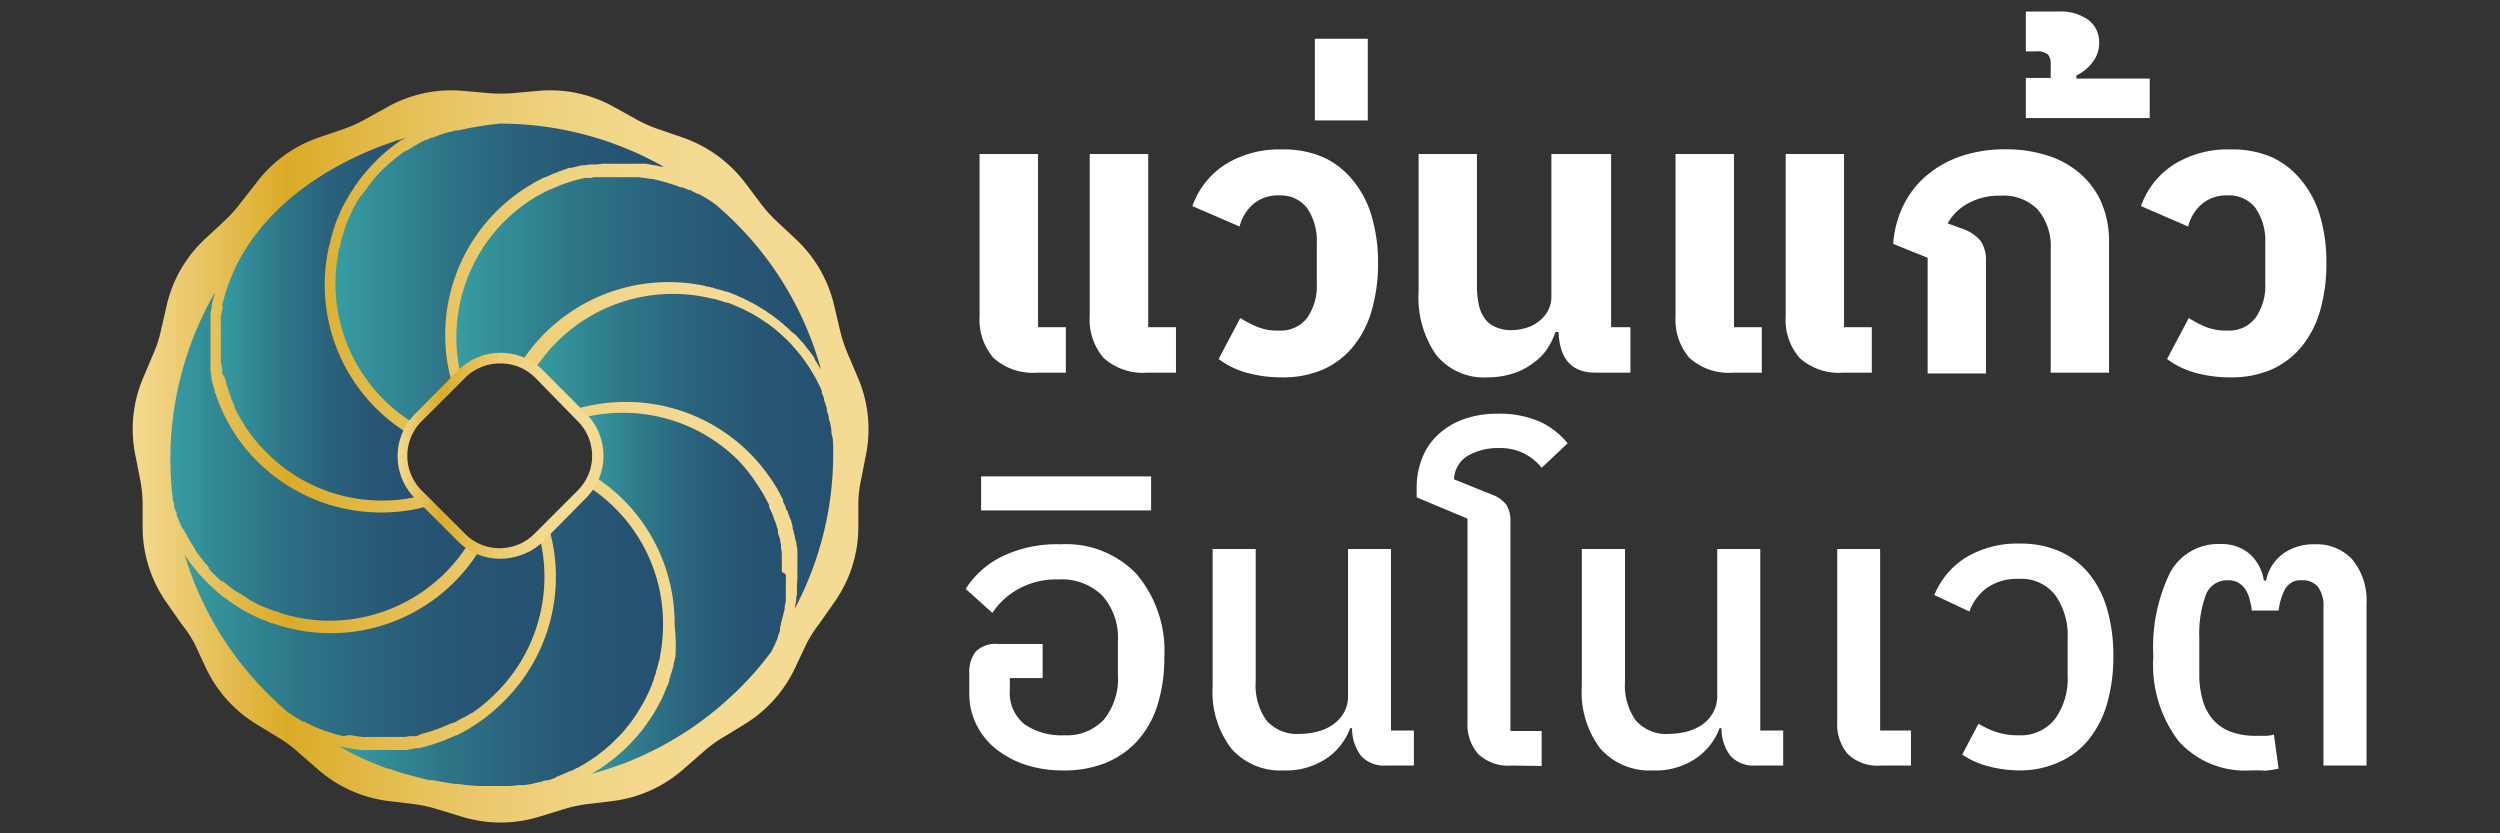
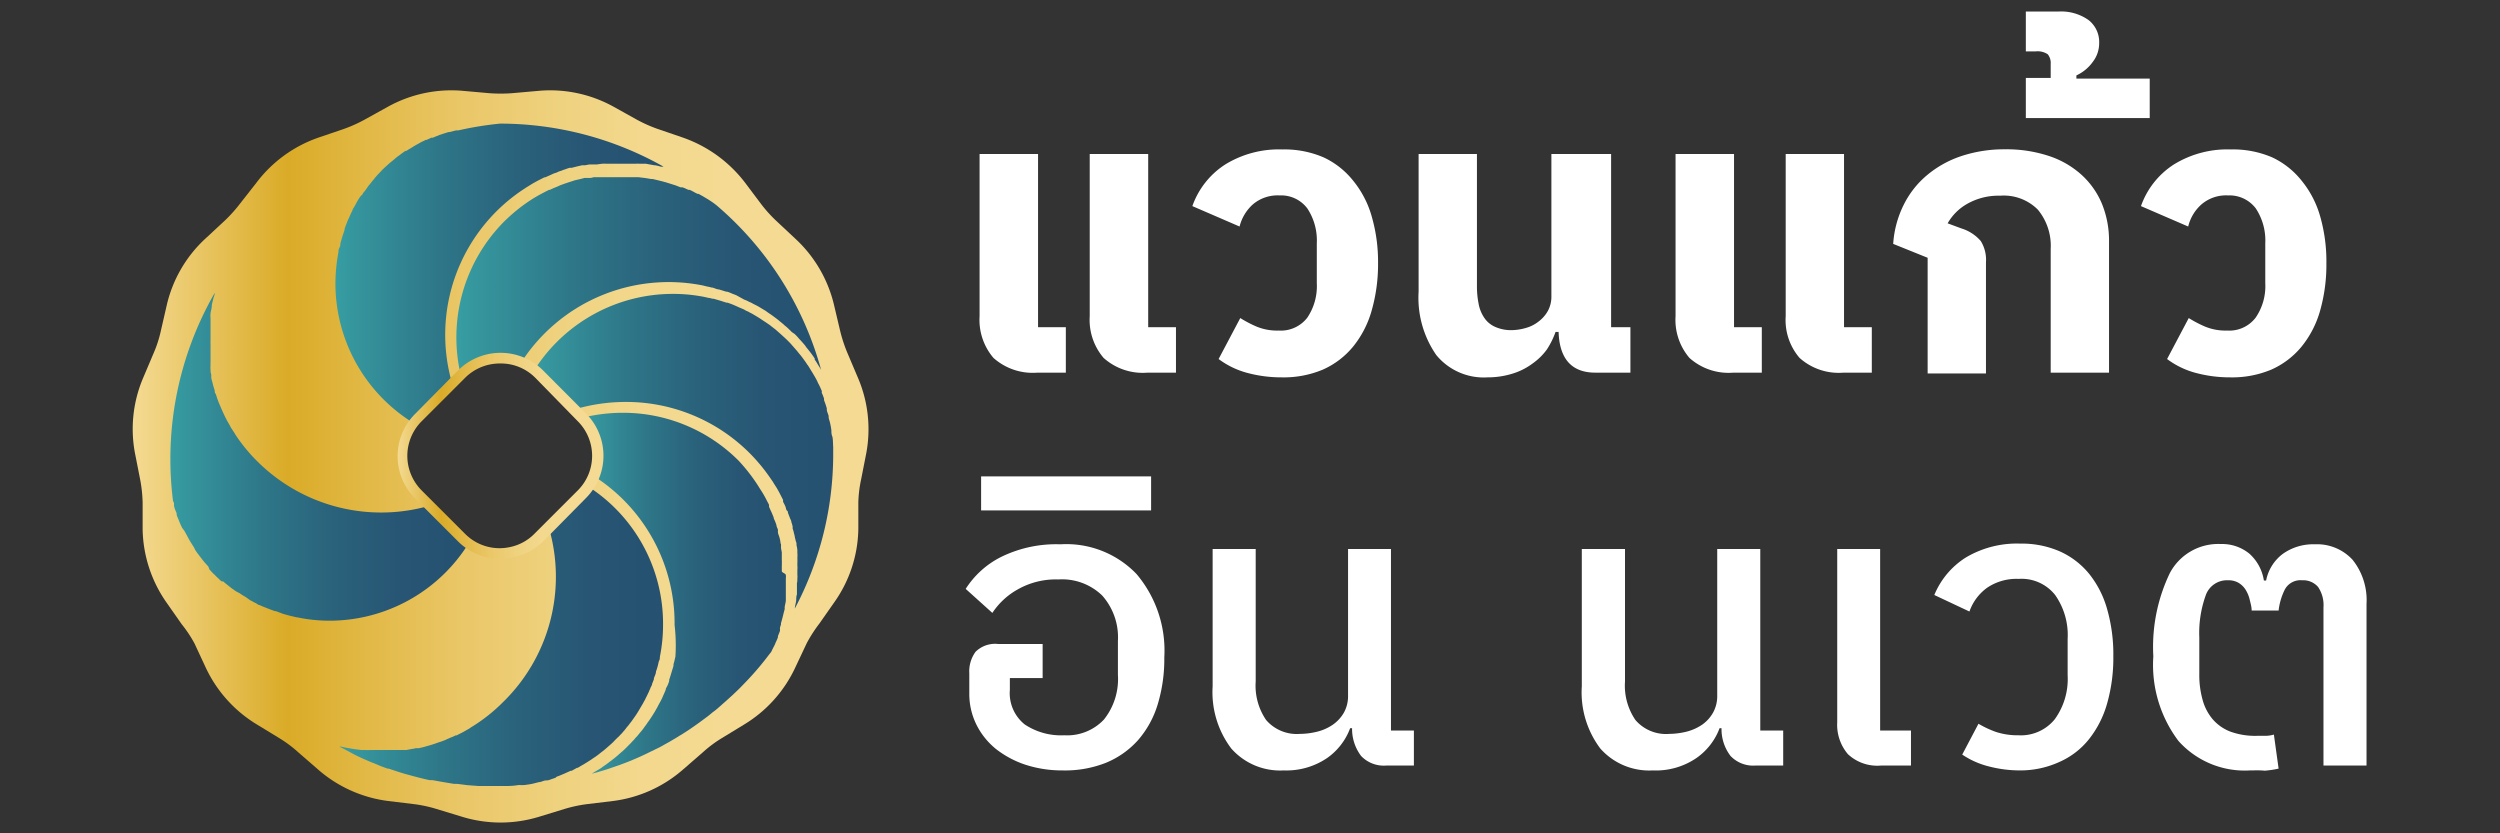
<svg xmlns="http://www.w3.org/2000/svg" xmlns:xlink="http://www.w3.org/1999/xlink" id="Layer_1" data-name="Layer 1" viewBox="0 0 180 60">
  <rect x="0" y="0" width="180" height="60" fill="#333333" stroke="none" />
  <defs>
    <style>.cls-1{fill:url(#linear-gradient);}.cls-2{fill:url(#linear-gradient-2);}.cls-3{fill:url(#linear-gradient-3);}.cls-4{fill:url(#linear-gradient-4);}.cls-5{fill:url(#linear-gradient-5);}.cls-6{fill:url(#linear-gradient-6);}.cls-7{fill:url(#linear-gradient-7);}.cls-8{fill:url(#linear-gradient-8);}.cls-9{fill:url(#linear-gradient-9);}.cls-10{fill:url(#linear-gradient-10);}.cls-11{fill:#fff;}</style>
    <linearGradient id="linear-gradient" x1="9.6" y1="32.81" x2="62.5" y2="32.81" gradientUnits="userSpaceOnUse">
      <stop offset="0" stop-color="#f4da92" />
      <stop offset="0.21" stop-color="#daab27" />
      <stop offset="0.32" stop-color="#e2b947" />
      <stop offset="0.45" stop-color="#eac768" />
      <stop offset="0.58" stop-color="#efd27f" />
      <stop offset="0.69" stop-color="#f3d88d" />
      <stop offset="0.8" stop-color="#f4da92" />
    </linearGradient>
    <linearGradient id="linear-gradient-2" x1="12.16" y1="32.81" x2="33.76" y2="32.81" gradientUnits="userSpaceOnUse">
      <stop offset="0" stop-color="#379ea3" />
      <stop offset="0.06" stop-color="#35959d" />
      <stop offset="0.31" stop-color="#2e7789" />
      <stop offset="0.55" stop-color="#2a627b" />
      <stop offset="0.78" stop-color="#275573" />
      <stop offset="1" stop-color="#265170" />
    </linearGradient>
    <linearGradient id="linear-gradient-3" x1="13.18" y1="45.99" x2="39.19" y2="45.99" xlink:href="#linear-gradient-2" />
    <linearGradient id="linear-gradient-4" x1="24.44" y1="45.88" x2="47.74" y2="45.88" xlink:href="#linear-gradient-2" />
    <linearGradient id="linear-gradient-5" x1="41.95" y1="42.81" x2="56.58" y2="42.81" xlink:href="#linear-gradient-2" />
    <linearGradient id="linear-gradient-6" x1="38.28" y1="32.51" x2="59.94" y2="32.51" xlink:href="#linear-gradient-2" />
    <linearGradient id="linear-gradient-7" x1="32.9" y1="19.72" x2="59.12" y2="19.72" xlink:href="#linear-gradient-2" />
    <linearGradient id="linear-gradient-8" x1="24.15" y1="19.73" x2="47.78" y2="19.73" xlink:href="#linear-gradient-2" />
    <linearGradient id="linear-gradient-9" x1="15.73" y1="22.96" x2="30.29" y2="22.96" xlink:href="#linear-gradient-2" />
    <linearGradient id="linear-gradient-10" x1="28.64" y1="32.81" x2="43.46" y2="32.81" xlink:href="#linear-gradient" />
  </defs>
  <path class="cls-1" d="M61.75,27.15,61,25.38a10.53,10.53,0,0,1-.51-1.56L60.06,22a9.46,9.46,0,0,0-2.76-4.78l-1.4-1.31a9.78,9.78,0,0,1-1.1-1.22l-1.15-1.53a9.61,9.61,0,0,0-4.47-3.25l-1.81-.62a10.2,10.2,0,0,1-1.51-.67l-1.67-.93a9.43,9.43,0,0,0-5.4-1.15l-1.92.17a11.22,11.22,0,0,1-1.64,0l-1.91-.17a9.43,9.43,0,0,0-5.4,1.15l-1.68.93a10.08,10.08,0,0,1-1.5.67l-1.82.62a9.48,9.48,0,0,0-4.46,3.25L17.3,14.64a10.55,10.55,0,0,1-1.09,1.22L14.8,17.17A9.39,9.39,0,0,0,12,22l-.43,1.87a8.62,8.62,0,0,1-.51,1.56l-.75,1.77a9.39,9.39,0,0,0-.58,5.49l.37,1.88a10,10,0,0,1,.17,1.64l0,1.92a9.46,9.46,0,0,0,1.71,5.24l1.1,1.57A9.26,9.26,0,0,1,14,46.32l.81,1.74a9.49,9.49,0,0,0,3.7,4.11l1.64,1a9.05,9.05,0,0,1,1.33,1l1.45,1.26a9.49,9.49,0,0,0,5,2.24l1.9.23a9.61,9.61,0,0,1,1.61.35l1.84.56a9.44,9.44,0,0,0,5.52,0l1.83-.56a10.06,10.06,0,0,1,1.61-.35l1.91-.23a9.45,9.45,0,0,0,5-2.24l1.45-1.26a9.05,9.05,0,0,1,1.33-1l1.64-1a9.47,9.47,0,0,0,3.69-4.11l.82-1.74A10.16,10.16,0,0,1,59,44.89l1.1-1.57a9.37,9.37,0,0,0,1.7-5.24l0-1.92A9,9,0,0,1,62,34.52l.37-1.88A9.39,9.39,0,0,0,61.75,27.15ZM41.93,35.57,38.81,38.7a3.8,3.8,0,0,1-1.89,1,3.87,3.87,0,0,1-3.63-1l-3.13-3.13a3.91,3.91,0,0,1,0-5.52l3.13-3.13a3.94,3.94,0,0,1,5.52,0l3.12,3.13A3.89,3.89,0,0,1,41.93,35.57Z" />
  <path class="cls-2" d="M33.76,39.09a11.81,11.81,0,0,1-10,5.6,11.08,11.08,0,0,1-2.3-.23,1.77,1.77,0,0,1-.3-.06l-.34-.08-.46-.13L19.86,44l-.07,0-.33-.12-.28-.11L19,43.7l-.33-.14c-.07,0-.15-.07-.24-.13a1.74,1.74,0,0,1-.27-.14L18,43.21,17.71,43l-.27-.16-.19-.13L17,42.58l-.26-.18-.16-.12-.26-.21a2.52,2.52,0,0,1-.25-.21l-.05,0-.06,0,0,0a1.37,1.37,0,0,1-.22-.2,2.55,2.55,0,0,1-.24-.23l-.17-.16-.25-.27L15,40.79l-.28-.31-.16-.2-.26-.34c-.11-.14-.2-.28-.28-.4L14,39.47l0,0-.2-.32c-.13-.2-.25-.42-.36-.63s-.1-.18-.16-.29L13.11,38l0,0c-.08-.16-.15-.32-.22-.5s-.11-.25-.17-.42l0-.07,0,0c0-.1-.07-.2-.11-.31s-.06-.18-.08-.28a.92.92,0,0,1,0-.09c0-.08,0-.16-.07-.24v0s0,0,0,0a24,24,0,0,1,3-15c0,.14-.07.27-.1.41s-.08.3-.11.46a.2.2,0,0,1,0,.05c0,.18-.07.37-.09.55s0,.33,0,.46,0,.2,0,.3,0,.29,0,.44v.1c0,.14,0,.29,0,.42v.22a2.62,2.62,0,0,0,0,.28v.07c0,.12,0,.22,0,.33a1.25,1.25,0,0,0,0,.15v.05s0,.29,0,.35,0,.25,0,.36a.69.69,0,0,0,0,.18,2.08,2.08,0,0,0,0,.36c0,.1,0,.21.05.32l0,.06c0,.06,0,.12,0,.16a1.41,1.41,0,0,0,.07.31l.09.35.09.29c0,.09,0,.18.08.25l.09.29,0,0,.11.3.08.19.13.3.16.36,0,0q.12.25.24.48l.19.33.07.14.07.11.12.18.18.29a12,12,0,0,0,1.58,1.91A12.63,12.63,0,0,0,31,36.39l2.31,2.31A3,3,0,0,0,33.76,39.09Z" />
-   <path class="cls-3" d="M35.75,49.86A12.07,12.07,0,0,1,34,51.33l-.05,0a1.6,1.6,0,0,1-.21.13l-.25.16-.05,0-.42.23a2.26,2.26,0,0,1-.44.22l-.08,0-.32.14-.27.12-.15.06-.34.13-.26.08-.29.1-.21.06-.31.08L30,53l-.23,0-.27,0-.33.06-.19,0-.34,0-.34,0H26.78l-.39,0a1.28,1.28,0,0,1-.26,0l-.43-.05-.47-.08-.1,0L24.72,53c-.24-.06-.48-.11-.73-.19l-.27-.09h0l-.17-.06-.06,0a5.38,5.38,0,0,1-.51-.2l-.39-.16-.12-.06-.28-.14c-.1,0-.19-.1-.27-.14l-.11,0-.4-.24,0,0c-.15-.09-.3-.18-.44-.28a3.37,3.37,0,0,1-.31-.21l0,0h0c-.49-.43-.93-.84-1.36-1.27a23.64,23.64,0,0,1-6-10l.05.07,0,0,.05.07c.1.15.21.29.31.45l.29.36.18.23.3.34.07.07.29.31.15.15a2.73,2.73,0,0,0,.26.24,3,3,0,0,0,.26.24.3.3,0,0,1,.08.08l0,0,.28.23a2.37,2.37,0,0,0,.3.23l.15.11a2.32,2.32,0,0,0,.29.21l.26.19a.78.78,0,0,1,.18.11,2.45,2.45,0,0,1,.29.18,2.26,2.26,0,0,0,.34.18.64.64,0,0,0,.16.1l.29.15.27.13a1.81,1.81,0,0,0,.33.15l.2.09c.11,0,.21.09.29.11l.35.14.08,0,.51.17.49.14.37.08a2.82,2.82,0,0,0,.31.07,12.57,12.57,0,0,0,13.22-5.77,4,4,0,0,0,4.32-.81l0,0A11.79,11.79,0,0,1,35.75,49.86Z" />
  <path class="cls-4" d="M47.74,45a11.8,11.8,0,0,1-.23,2.3c0,.1,0,.19-.07.3l-.07.3v0a3.88,3.88,0,0,1-.14.45c0,.17-.1.33-.15.49l0,.07-.13.33c0,.08-.06.17-.11.27a1,1,0,0,1-.07.17,3.11,3.11,0,0,1-.15.33,2.67,2.67,0,0,1-.12.24,1.74,1.74,0,0,1-.14.27l-.08.15a400.63,400.63,0,0,0-.35.59l-.12.19-.16.23-.19.27-.12.15a2.18,2.18,0,0,1-.21.26c-.06.09-.13.17-.2.26l0,0-.06.06,0,0a1.28,1.28,0,0,1-.2.22,1.52,1.52,0,0,1-.22.22l-.17.17a3.19,3.19,0,0,1-.26.26l-.09.08-.32.28-.19.16c-.12.08-.23.18-.35.27a4.56,4.56,0,0,1-.39.27l-.08.06-.36.23-.64.38c-.09,0-.17.08-.29.13a.7.7,0,0,1-.17.09l-.06,0-.49.22-.41.17A.27.27,0,0,0,40,56l-.3.1a1.4,1.4,0,0,1-.29.09l-.08,0c-.15,0-.29.08-.46.12h-.05l-.52.13-.53.08a2.55,2.55,0,0,1-.41,0,4.87,4.87,0,0,1-.75.07h0c-.2,0-.4,0-.6,0s-.41,0-.62,0-.47,0-.71,0h-.26l-.79-.06-.72-.09-.22,0-.77-.13-.79-.14-.2,0c-.52-.11-1-.24-1.55-.39-.28-.07-.55-.16-.83-.25l-.57-.19s-.05,0-.08,0l-.49-.18h0l-.16-.07h0l-.47-.19c-.43-.18-.87-.37-1.28-.58L24.91,54l-.25-.13a1.55,1.55,0,0,1-.22-.12l.07,0,.47.1H25l.53.09.47.06.28,0a2.82,2.82,0,0,0,.41,0,.68.68,0,0,0,.14,0h1l.35,0h.16l.37,0,.36,0,.18,0,.37-.07a1.55,1.55,0,0,0,.31-.06l.22,0,.31-.07.35-.1.21-.06.31-.1.28-.1a3.19,3.19,0,0,0,.37-.13.75.75,0,0,0,.18-.08l.3-.13a2.52,2.52,0,0,0,.34-.15l.07,0,.47-.24.46-.26,0,0a2,2,0,0,1,.24-.16l.25-.16,0,0a12.07,12.07,0,0,0,1.92-1.57A12.6,12.6,0,0,0,39.52,38l2.41-2.42a3.62,3.62,0,0,0,.45-.53A11.74,11.74,0,0,1,47.74,45Z" />
  <path class="cls-5" d="M56.58,41.41a.74.74,0,0,1,0,.21c0,.13,0,.26,0,.37s0,.12,0,.13,0,.28,0,.4l0,.26c0,.15,0,.3,0,.44s-.06.32-.08.47a.23.23,0,0,0,0,.09v0c0,.12-.05.24-.08.37s-.12.49-.19.72l0,.09-.07.22a1.31,1.31,0,0,0,0,.15l0,.09s-.1.27-.15.38v0l0,.09a4.21,4.21,0,0,1-.17.39l-.05.13-.15.29-.11.23v0h0s0,0,0,0l0,0v0a1.71,1.71,0,0,1-.11.14l-.3.39a21.31,21.31,0,0,1-1.54,1.76l-.28.29c-.48.48-1,.94-1.48,1.36a5.25,5.25,0,0,1-.53.43,6,6,0,0,1-.49.39c-.41.31-.83.61-1.25.89l-.34.22a3,3,0,0,1-.3.18c-.19.13-.39.24-.59.36l-.19.11-.29.16-.34.19-.37.18-.39.19c-.4.2-.8.38-1.21.55l-.47.19-.48.18-.47.16c-.33.12-.65.22-1,.32l-.51.14.34-.21a4.23,4.23,0,0,0,.38-.23l.07-.06a5.15,5.15,0,0,0,.45-.32l.37-.28.23-.19.33-.29.07-.06c.11-.1.22-.2.31-.3l.15-.15c.1-.09.17-.18.25-.26a2.85,2.85,0,0,0,.23-.26l.09-.09,0,0,.23-.28a3.15,3.15,0,0,0,.24-.3l.1-.14a2.73,2.73,0,0,0,.21-.3,3,3,0,0,0,.18-.25l.13-.2.17-.27.2-.35.08-.16.16-.29c.05-.1.1-.19.13-.27l.15-.34.08-.19c0-.1.08-.21.12-.29a2.48,2.48,0,0,0,.13-.35.26.26,0,0,0,0-.08c.06-.18.11-.34.16-.51l.15-.49v-.05c0-.11.05-.22.07-.32s.05-.21.07-.31A12.77,12.77,0,0,0,48.57,45,12.57,12.57,0,0,0,42.79,34.3,3.91,3.91,0,0,0,42,30.06a12.2,12.2,0,0,1,2.84-.34,11.75,11.75,0,0,1,8.34,3.45A12.61,12.61,0,0,1,54.6,35l.16.26c.07.1.13.2.19.3s.15.26.23.42.13.24.19.37l0,.06a.3.3,0,0,1,0,.08c.05.1.09.21.15.33a2.26,2.26,0,0,1,.11.26l.07.16c0,.11.08.21.13.36a1.67,1.67,0,0,1,.08.24c0,.09.07.19.1.29l0,.07a.56.56,0,0,1,0,.1c0,.11.06.23.1.36s.05.19.07.29,0,.14.05.23a1.86,1.86,0,0,1,0,.27l.06.32,0,.21c0,.1,0,.2,0,.34a2.69,2.69,0,0,1,0,.32.49.49,0,0,1,0,.12.11.11,0,0,0,0,.06c0,.08,0,.18,0,.3S56.58,41.28,56.58,41.41Z" />
  <path class="cls-6" d="M57.41,41.64a1,1,0,0,0,0-.25c0-.12,0-.25,0-.34a2.06,2.06,0,0,0,0-.35v-.16a3.29,3.29,0,0,0,0-.36,2.22,2.22,0,0,0,0-.38l0-.18a1.93,1.93,0,0,0-.06-.36c0-.11,0-.21-.05-.28a2.27,2.27,0,0,0-.06-.25,2.21,2.21,0,0,0-.07-.32,2.14,2.14,0,0,0-.1-.35q0-.09,0-.15l0,0a1.93,1.93,0,0,0-.09-.31c0-.11-.07-.21-.1-.29s-.09-.24-.13-.34,0-.14-.08-.2-.08-.21-.12-.3-.1-.22-.17-.34a.19.19,0,0,0,0-.07l0-.07-.2-.39c-.08-.16-.16-.3-.25-.46l-.2-.31a2.68,2.68,0,0,0-.18-.28,13,13,0,0,0-1.57-1.92,12.57,12.57,0,0,0-8.93-3.69,12.9,12.9,0,0,0-3.52.49l-2.46-2.46a3.12,3.12,0,0,0-.53-.43,11.82,11.82,0,0,1,9.88-5.38,11.65,11.65,0,0,1,2.3.22l.31.07c.1,0,.19.05.29.06l.06,0,.45.13.47.15.08,0,.33.12.28.12.15.07.33.14a1.15,1.15,0,0,1,.24.13,1.34,1.34,0,0,1,.27.13l.16.08.32.19.26.16.19.13.23.15.28.19.15.12.26.2.25.22,0,0,.07.06,0,0,.22.2.24.22.17.17a3,3,0,0,1,.24.26l.09.1.27.31.16.2a4,4,0,0,1,.27.34c.1.14.2.27.28.4s0,0,.06.08.14.22.22.35.26.42.38.64a2.64,2.64,0,0,1,.14.29l.13.25.15.34,0,.08a.07.07,0,0,0,0,.06,3.53,3.53,0,0,1,.16.41s0,0,0,.11l.11.3.09.29,0,.09c0,.14.09.29.13.45a.15.15,0,0,1,0,.06c0,.15.08.31.11.48v0a4.34,4.34,0,0,1,.09.52c0,.13,0,.26.06.41s.05.53.07.77h0v.44a23.73,23.73,0,0,1-2.76,11.19.1.1,0,0,1,0,0c0-.18.07-.36.09-.54s0-.31.06-.47l0-.27,0-.45v-.1C57.41,41.91,57.41,41.76,57.41,41.64Z" />
-   <path class="cls-7" d="M59.12,26.63a3.79,3.79,0,0,0-.22-.36,4.2,4.2,0,0,0-.24-.38.56.56,0,0,0,0-.08c-.1-.15-.21-.31-.32-.45s-.2-.25-.29-.36a1.84,1.84,0,0,0-.19-.25c-.09-.1-.18-.21-.29-.32l-.06-.07c-.09-.11-.19-.21-.29-.31L57,23.9c-.08-.09-.18-.18-.25-.25a3,3,0,0,0-.27-.23l-.08-.08,0,0-.27-.22c-.1-.09-.2-.16-.29-.23l-.15-.11c-.1-.08-.21-.15-.3-.21s-.17-.12-.25-.18l-.2-.12-.28-.17a2.49,2.49,0,0,0-.34-.2l-.16-.09-.3-.15a1.32,1.32,0,0,0-.27-.13,1.55,1.55,0,0,0-.33-.15L53,21.25l-.29-.11a2.67,2.67,0,0,0-.36-.14l-.07,0-.51-.16c-.16,0-.32-.1-.5-.14h-.05a2.22,2.22,0,0,0-.31-.07l-.32-.08a12.63,12.63,0,0,0-13.08,5.57,4,4,0,0,0-4.26.84l-.07.07a11.83,11.83,0,0,1,3.11-11.07,12.25,12.25,0,0,1,1.79-1.47l.26-.17.3-.18.14-.08.28-.15.46-.24.06,0,.31-.14.27-.11.17-.08.33-.12.27-.09.28-.09.18-.06.35-.08.33-.09.11,0,.09,0,.27,0,.21-.05h.11l.2,0,.32,0,.31,0H44l.29,0h1l.41,0,.28,0,.41.05.49.08H47l.37.09c.25.06.49.12.71.19l.32.1.25.08.36.14.07,0,.07,0a4.32,4.32,0,0,1,.41.18l.1,0,.28.14a2.64,2.64,0,0,0,.29.15l.07,0c.14.08.28.15.42.24l0,0c.15.08.3.18.44.27s.29.2.44.32l0,0h0A23.83,23.83,0,0,1,59.12,26.63Z" />
+   <path class="cls-7" d="M59.12,26.63a3.79,3.79,0,0,0-.22-.36,4.2,4.2,0,0,0-.24-.38.56.56,0,0,0,0-.08c-.1-.15-.21-.31-.32-.45s-.2-.25-.29-.36a1.84,1.84,0,0,0-.19-.25c-.09-.1-.18-.21-.29-.32l-.06-.07c-.09-.11-.19-.21-.29-.31L57,23.9c-.08-.09-.18-.18-.25-.25a3,3,0,0,0-.27-.23l-.08-.08,0,0-.27-.22c-.1-.09-.2-.16-.29-.23l-.15-.11c-.1-.08-.21-.15-.3-.21s-.17-.12-.25-.18l-.2-.12-.28-.17l-.16-.09-.3-.15a1.32,1.32,0,0,0-.27-.13,1.55,1.55,0,0,0-.33-.15L53,21.25l-.29-.11a2.67,2.67,0,0,0-.36-.14l-.07,0-.51-.16c-.16,0-.32-.1-.5-.14h-.05a2.22,2.22,0,0,0-.31-.07l-.32-.08a12.63,12.63,0,0,0-13.08,5.57,4,4,0,0,0-4.26.84l-.07.07a11.83,11.83,0,0,1,3.11-11.07,12.25,12.25,0,0,1,1.79-1.47l.26-.17.3-.18.14-.08.28-.15.46-.24.06,0,.31-.14.27-.11.17-.08.33-.12.27-.09.28-.09.18-.06.35-.08.33-.09.11,0,.09,0,.27,0,.21-.05h.11l.2,0,.32,0,.31,0H44l.29,0h1l.41,0,.28,0,.41.05.49.08H47l.37.09c.25.06.49.12.71.19l.32.1.25.08.36.14.07,0,.07,0a4.32,4.32,0,0,1,.41.18l.1,0,.28.14a2.64,2.64,0,0,0,.29.15l.07,0c.14.08.28.15.42.24l0,0c.15.08.3.18.44.27s.29.2.44.32l0,0h0A23.83,23.83,0,0,1,59.12,26.63Z" />
  <path class="cls-8" d="M47.78,12l-.2,0a3.06,3.06,0,0,0-.41-.1h-.06l-.6-.11-.46,0a1.43,1.43,0,0,0-.29,0l-.48,0H44.22l-.35,0h-.16a3.7,3.7,0,0,0-.37,0l-.37.05-.19,0h-.12l-.22,0-.32.06h-.06l-.15,0-.35.08-.39.1-.14,0a2.55,2.55,0,0,0-.33.11,1.39,1.39,0,0,0-.27.1,1.34,1.34,0,0,0-.34.13l-.22.07-.28.13-.34.15-.06,0-.49.25-.29.16-.15.09-.34.21-.26.17a12.55,12.55,0,0,0-5.12,13.91l-2.38,2.38a3.37,3.37,0,0,0-.42.5,11.81,11.81,0,0,1-5.59-10,12.37,12.37,0,0,1,.22-2.3c0-.1,0-.19.07-.31s.06-.23.08-.34.09-.3.13-.46l.16-.48s0-.07,0-.07a3.43,3.43,0,0,1,.12-.33l.11-.28a1.64,1.64,0,0,1,.07-.15l.15-.34.12-.24c0-.09.09-.17.14-.27a1,1,0,0,1,.09-.16,3.27,3.27,0,0,1,.17-.31,2.85,2.85,0,0,1,.17-.26A1.45,1.45,0,0,1,26.1,14c0-.07.09-.15.16-.24s.13-.17.19-.27l.11-.15a3,3,0,0,0,.21-.26l.21-.25,0,0s0-.05.05-.06,0,0,0,0,.11-.14.2-.23l.21-.22,0,0,.11-.12a0,0,0,0,0,0,0l.27-.25.09-.08c.1-.09.2-.18.32-.27l.19-.16a3,3,0,0,1,.35-.27c.13-.11.27-.2.38-.28s.06,0,.07,0l0,0a3.37,3.37,0,0,1,.34-.21c.2-.13.42-.26.65-.38a1.67,1.67,0,0,1,.27-.14l.18-.09.06,0,.35-.16.05,0,0,0a.07.07,0,0,0,.06,0,4.15,4.15,0,0,1,.4-.16.35.35,0,0,1,.12-.05l.3-.1.29-.09.08,0,.46-.12h.07l0,0h.09A24.26,24.26,0,0,1,36,8.9,24,24,0,0,1,47.78,12Z" />
-   <path class="cls-9" d="M30.29,35.7a11.06,11.06,0,0,1-2.77.34,11.68,11.68,0,0,1-8.33-3.46,11.44,11.44,0,0,1-1.48-1.79l-.17-.26c0-.06-.17-.28-.17-.28l-.07-.12-.17-.31-.23-.45s0-.06,0-.06-.07-.2-.12-.3l0,0c0-.07-.07-.16-.11-.27a1.17,1.17,0,0,1-.05-.11s0,0,0-.06a2.15,2.15,0,0,1-.1-.27l0,0a1.84,1.84,0,0,1-.09-.28,1.29,1.29,0,0,1-.07-.21l-.09-.28c0-.09-.05-.19-.08-.32S16,27,16,26.83a.7.7,0,0,1,0-.14l0-.08c0-.07,0-.16-.05-.27a2.75,2.75,0,0,1-.05-.34l0-.17c0-.11,0-.21,0-.33l0-.33V25a2.3,2.3,0,0,1,0-.28V24.6a1.77,1.77,0,0,1,0-.24v-.24c0-.12,0-.24,0-.34a.86.86,0,0,0,0-.15c0-.13,0-.26,0-.42s0-.15,0-.25,0-.29.06-.43a4.71,4.71,0,0,1,.08-.5A.15.15,0,0,0,16,22c0-.14.06-.27.1-.42,1.48-5.65,6.55-9.35,11.82-11.24l.65-.23a2.65,2.65,0,0,0,.64-.2l-.24.16s0,0-.07,0l-.44.32a3.65,3.65,0,0,0-.37.29,1.24,1.24,0,0,0-.22.18c-.12.09-.23.19-.35.3a.34.34,0,0,0-.06.06,2.68,2.68,0,0,0-.3.28l-.18.18-.23.24-.24.26-.07.09-.05.05-.22.26c-.08.1-.15.2-.23.29l-.11.15c-.07.1-.14.21-.21.29l-.18.28-.13.2c-.06.09-.12.18-.17.27s-.14.23-.19.33a.47.47,0,0,1-.07.12v0a3,3,0,0,0-.16.3,2.19,2.19,0,0,0-.13.27,2.3,2.3,0,0,0-.15.33.87.87,0,0,0-.08.19,2,2,0,0,0-.12.29c-.05.11-.09.24-.14.35v.07a4.35,4.35,0,0,0-.17.51,4.84,4.84,0,0,0-.14.51c0,.12-.06.25-.09.35s-.05.22-.07.33a12.56,12.56,0,0,0,5.78,13.22,3.91,3.91,0,0,0,.82,4.29Z" />
  <path class="cls-10" d="M36,40.23A4.26,4.26,0,0,1,33,39l-3.12-3.12a4.31,4.31,0,0,1,0-6.07L33,26.65a4.33,4.33,0,0,1,6.08,0l3.12,3.13a4.31,4.31,0,0,1,0,6.07L39.09,39A4.27,4.27,0,0,1,37,40.11,4.11,4.11,0,0,1,36,40.23Zm0-14.06a3.72,3.72,0,0,0-.81.09,3.54,3.54,0,0,0-1.7.94l-3.12,3.12a3.52,3.52,0,0,0,0,5l3.12,3.12a3.5,3.5,0,0,0,3.27.94,3.44,3.44,0,0,0,1.71-.94l3.12-3.12a3.52,3.52,0,0,0,0-5L38.54,27.2A3.49,3.49,0,0,0,36.07,26.17Z" />
  <path class="cls-11" d="M74.7,26.83a4.24,4.24,0,0,1-3.17-1.06,4.21,4.21,0,0,1-1-3V11.09h4.21V23.56h2v3.27Zm7.93,0a4.22,4.22,0,0,1-3.17-1.06,4.21,4.21,0,0,1-1-3V11.09h4.21V23.56h2v3.27Z" />
  <path class="cls-11" d="M92.28,27.17a9.44,9.44,0,0,1-2.47-.32,6.05,6.05,0,0,1-2.07-1l1.56-2.95a8.53,8.53,0,0,0,1.14.6,3.84,3.84,0,0,0,1.62.3,2.41,2.41,0,0,0,2.06-.92,4.05,4.05,0,0,0,.69-2.48V17.51a4.18,4.18,0,0,0-.68-2.5,2.36,2.36,0,0,0-2-.94,2.75,2.75,0,0,0-1.94.66,3.17,3.17,0,0,0-.94,1.58l-3.4-1.47a5.88,5.88,0,0,1,2.37-3,7.36,7.36,0,0,1,4.1-1.08,7.12,7.12,0,0,1,3,.58A5.92,5.92,0,0,1,97.42,13a7.14,7.14,0,0,1,1.34,2.57,11.76,11.76,0,0,1,.46,3.38,12.12,12.12,0,0,1-.46,3.41,7.2,7.2,0,0,1-1.34,2.6,5.92,5.92,0,0,1-2.17,1.65A7.28,7.28,0,0,1,92.28,27.17Z" />
-   <path class="cls-11" d="M94.67,2.79h3.81V8.67H94.67Z" />
  <path class="cls-11" d="M107.11,27.17a4.42,4.42,0,0,1-3.7-1.61A7.23,7.23,0,0,1,102.14,21V11.09h4.2V20.6a6.3,6.3,0,0,0,.12,1.27,2.61,2.61,0,0,0,.4,1,1.82,1.82,0,0,0,.78.66,2.81,2.81,0,0,0,1.23.24,3.81,3.81,0,0,0,1-.16,2.59,2.59,0,0,0,.92-.47,2.42,2.42,0,0,0,.66-.76,2.14,2.14,0,0,0,.25-1.05V11.09H116V23.56h1.39v3.27h-2.53c-1.7,0-2.58-1-2.64-2.93H112a6,6,0,0,1-.61,1.24,4.3,4.3,0,0,1-1,1,4.7,4.7,0,0,1-1.39.73A6,6,0,0,1,107.11,27.17Z" />
  <path class="cls-11" d="M124.81,26.83a4.22,4.22,0,0,1-3.17-1.06,4.21,4.21,0,0,1-1-3V11.09h4.21V23.56h2v3.27Zm7.93,0a4.22,4.22,0,0,1-3.17-1.06,4.17,4.17,0,0,1-1-3V11.09h4.2V23.56h2v3.27Z" />
  <path class="cls-11" d="M138.79,18.56l-2.48-1a7.36,7.36,0,0,1,.76-2.82,6.58,6.58,0,0,1,1.69-2.14,7.55,7.55,0,0,1,2.48-1.37,9.85,9.85,0,0,1,3.14-.48,9.68,9.68,0,0,1,3.11.47,6.54,6.54,0,0,1,2.34,1.33,5.86,5.86,0,0,1,1.5,2.1,7,7,0,0,1,.52,2.74v9.44h-4.2v-8.9a4.08,4.08,0,0,0-.93-2.84,3.46,3.46,0,0,0-2.71-1,4.56,4.56,0,0,0-2.34.57,3.71,3.71,0,0,0-1.44,1.42l1,.37a3,3,0,0,1,1.39.91,2.58,2.58,0,0,1,.37,1.53v8h-4.2Z" />
  <path class="cls-11" d="M145.86,5.61h1.79v-1a1,1,0,0,0-.21-.7,1.31,1.31,0,0,0-.87-.21h-.71V.83h2.36a3.42,3.42,0,0,1,2.15.61,2,2,0,0,1,.77,1.66,2.19,2.19,0,0,1-.44,1.33,3,3,0,0,1-1.2,1v.23h5.28V8.5h-8.92Z" />
  <path class="cls-11" d="M160.57,27.17a9.44,9.44,0,0,1-2.47-.32,6,6,0,0,1-2.07-1l1.56-2.95a8.53,8.53,0,0,0,1.14.6,3.84,3.84,0,0,0,1.62.3,2.39,2.39,0,0,0,2.05-.92,4,4,0,0,0,.7-2.48V17.51a4.18,4.18,0,0,0-.68-2.5,2.37,2.37,0,0,0-2-.94,2.72,2.72,0,0,0-1.93.66,3.1,3.1,0,0,0-.94,1.58l-3.4-1.47a5.88,5.88,0,0,1,2.37-3,7.34,7.34,0,0,1,4.1-1.08,7.12,7.12,0,0,1,3,.58A5.92,5.92,0,0,1,165.71,13a7.14,7.14,0,0,1,1.34,2.57,11.77,11.77,0,0,1,.45,3.38,12.13,12.13,0,0,1-.45,3.41,7.2,7.2,0,0,1-1.34,2.6,5.92,5.92,0,0,1-2.17,1.65A7.28,7.28,0,0,1,160.57,27.17Z" />
  <path class="cls-11" d="M76.49,55.47a8.52,8.52,0,0,1-2.66-.41,7,7,0,0,1-2.13-1.14,5.29,5.29,0,0,1-1.4-1.75,5,5,0,0,1-.51-2.27V48.48a2.39,2.39,0,0,1,.45-1.55,2,2,0,0,1,1.65-.56h3.18v2.45H72.71v.85a2.88,2.88,0,0,0,1.07,2.49,4.72,4.72,0,0,0,2.85.78,3.63,3.63,0,0,0,2.86-1.14,4.68,4.68,0,0,0,1-3.21V46.15a4.53,4.53,0,0,0-1.13-3.27,4.15,4.15,0,0,0-3.16-1.16,5.56,5.56,0,0,0-2.91.71,5.24,5.24,0,0,0-1.84,1.7L69.53,42.4a6.45,6.45,0,0,1,2.53-2.29,9,9,0,0,1,4.29-.92,7,7,0,0,1,5.48,2.14,8.53,8.53,0,0,1,2,6,11.26,11.26,0,0,1-.48,3.4,7,7,0,0,1-1.42,2.57,6.32,6.32,0,0,1-2.3,1.62A8,8,0,0,1,76.49,55.47Z" />
  <path class="cls-11" d="M70.64,34.3H82.88v2.45H70.64Z" />
  <path class="cls-11" d="M92.43,55.47a4.69,4.69,0,0,1-3.78-1.58,6.72,6.72,0,0,1-1.34-4.47V39.53h3.1v9.54a4.38,4.38,0,0,0,.75,2.77,2.91,2.91,0,0,0,2.43,1,5.29,5.29,0,0,0,1.25-.16,3.45,3.45,0,0,0,1.12-.5,2.67,2.67,0,0,0,.8-.87,2.44,2.44,0,0,0,.3-1.23V39.53h3.09V52.6h1.65v2.52h-2A2.25,2.25,0,0,1,98,54.43a3.22,3.22,0,0,1-.65-2h-.14a4.55,4.55,0,0,1-1.66,2.15A5.22,5.22,0,0,1,92.43,55.47Z" />
-   <path class="cls-11" d="M108.85,55.12a3.17,3.17,0,0,1-2.41-.82,3.22,3.22,0,0,1-.78-2.3V37.34L102,35.81v-.63a5.75,5.75,0,0,1,.41-2.23,4.56,4.56,0,0,1,1.18-1.7,5.38,5.38,0,0,1,1.83-1.08,7.1,7.1,0,0,1,2.37-.38,7.21,7.21,0,0,1,3.08.57,5.59,5.59,0,0,1,2,1.56l-1.87,1.76a3.86,3.86,0,0,0-1.21-1,3.82,3.82,0,0,0-1.88-.42,4.35,4.35,0,0,0-2.22.55,2.05,2.05,0,0,0-1,1.7l2.67,1.08a2.38,2.38,0,0,1,1.09.74,2.27,2.27,0,0,1,.3,1.3v15H111v2.52Z" />
  <path class="cls-11" d="M119,55.47a4.7,4.7,0,0,1-3.78-1.58,6.72,6.72,0,0,1-1.33-4.47V39.53H117v9.54a4.38,4.38,0,0,0,.75,2.77,2.9,2.9,0,0,0,2.43,1,5.42,5.42,0,0,0,1.25-.16,3.55,3.55,0,0,0,1.12-.5,2.64,2.64,0,0,0,.79-.87,2.44,2.44,0,0,0,.3-1.23V39.53h3.1V52.6h1.65v2.52h-2a2.25,2.25,0,0,1-1.79-.69,3.16,3.16,0,0,1-.65-2h-.14a4.57,4.57,0,0,1-1.67,2.15A5.17,5.17,0,0,1,119,55.47Z" />
  <path class="cls-11" d="M135.43,55.12a3.09,3.09,0,0,1-2.38-.82,3.26,3.26,0,0,1-.77-2.3V39.53h3.09V52.6h2.22v2.52Z" />
  <path class="cls-11" d="M145.46,55.47a8.88,8.88,0,0,1-2.27-.29,6,6,0,0,1-1.91-.85l1.17-2.22a7.32,7.32,0,0,0,1.26.59,5,5,0,0,0,1.61.24,3.14,3.14,0,0,0,2.62-1.15,4.93,4.93,0,0,0,.93-3.17V46a5,5,0,0,0-.9-3.16,3.08,3.08,0,0,0-2.62-1.16,3.77,3.77,0,0,0-2.28.64,3.55,3.55,0,0,0-1.27,1.71l-2.53-1.19a5.8,5.8,0,0,1,2.27-2.7,7.19,7.19,0,0,1,3.92-1,6.84,6.84,0,0,1,2.87.57,5.77,5.77,0,0,1,2.1,1.62,7.13,7.13,0,0,1,1.29,2.55,11.83,11.83,0,0,1,.44,3.38,12,12,0,0,1-.45,3.4,7.33,7.33,0,0,1-1.31,2.57,5.6,5.6,0,0,1-2.1,1.62A6.76,6.76,0,0,1,145.46,55.47Z" />
  <path class="cls-11" d="M162,55.47a6.4,6.4,0,0,1-5.15-2.12,9.09,9.09,0,0,1-1.81-6.09,12.26,12.26,0,0,1,1.19-6,3.94,3.94,0,0,1,3.67-2.09,3.1,3.1,0,0,1,2.05.69A3.25,3.25,0,0,1,163,41.8h.16a3.15,3.15,0,0,1,1.2-1.92,3.76,3.76,0,0,1,2.3-.69,3.47,3.47,0,0,1,2.73,1.12,4.65,4.65,0,0,1,1,3.17V55.12h-3.1V43.73a2.31,2.31,0,0,0-.39-1.47,1.41,1.41,0,0,0-1.14-.48,1.28,1.28,0,0,0-1.25.66,4.5,4.5,0,0,0-.45,1.52h-1.94c0-.28-.09-.56-.15-.82a2.35,2.35,0,0,0-.3-.7,1.53,1.53,0,0,0-.5-.48,1.44,1.44,0,0,0-.75-.18,1.62,1.62,0,0,0-1.62,1.12,8,8,0,0,0-.45,3v2.62a6.57,6.57,0,0,0,.23,1.84,3.63,3.63,0,0,0,.72,1.41,3.19,3.19,0,0,0,1.27.9,5.22,5.22,0,0,0,1.92.31l.6,0q.32,0,.63-.09l.34,2.45a7.18,7.18,0,0,1-1,.15C162.69,55.45,162.34,55.47,162,55.47Z" />
</svg>